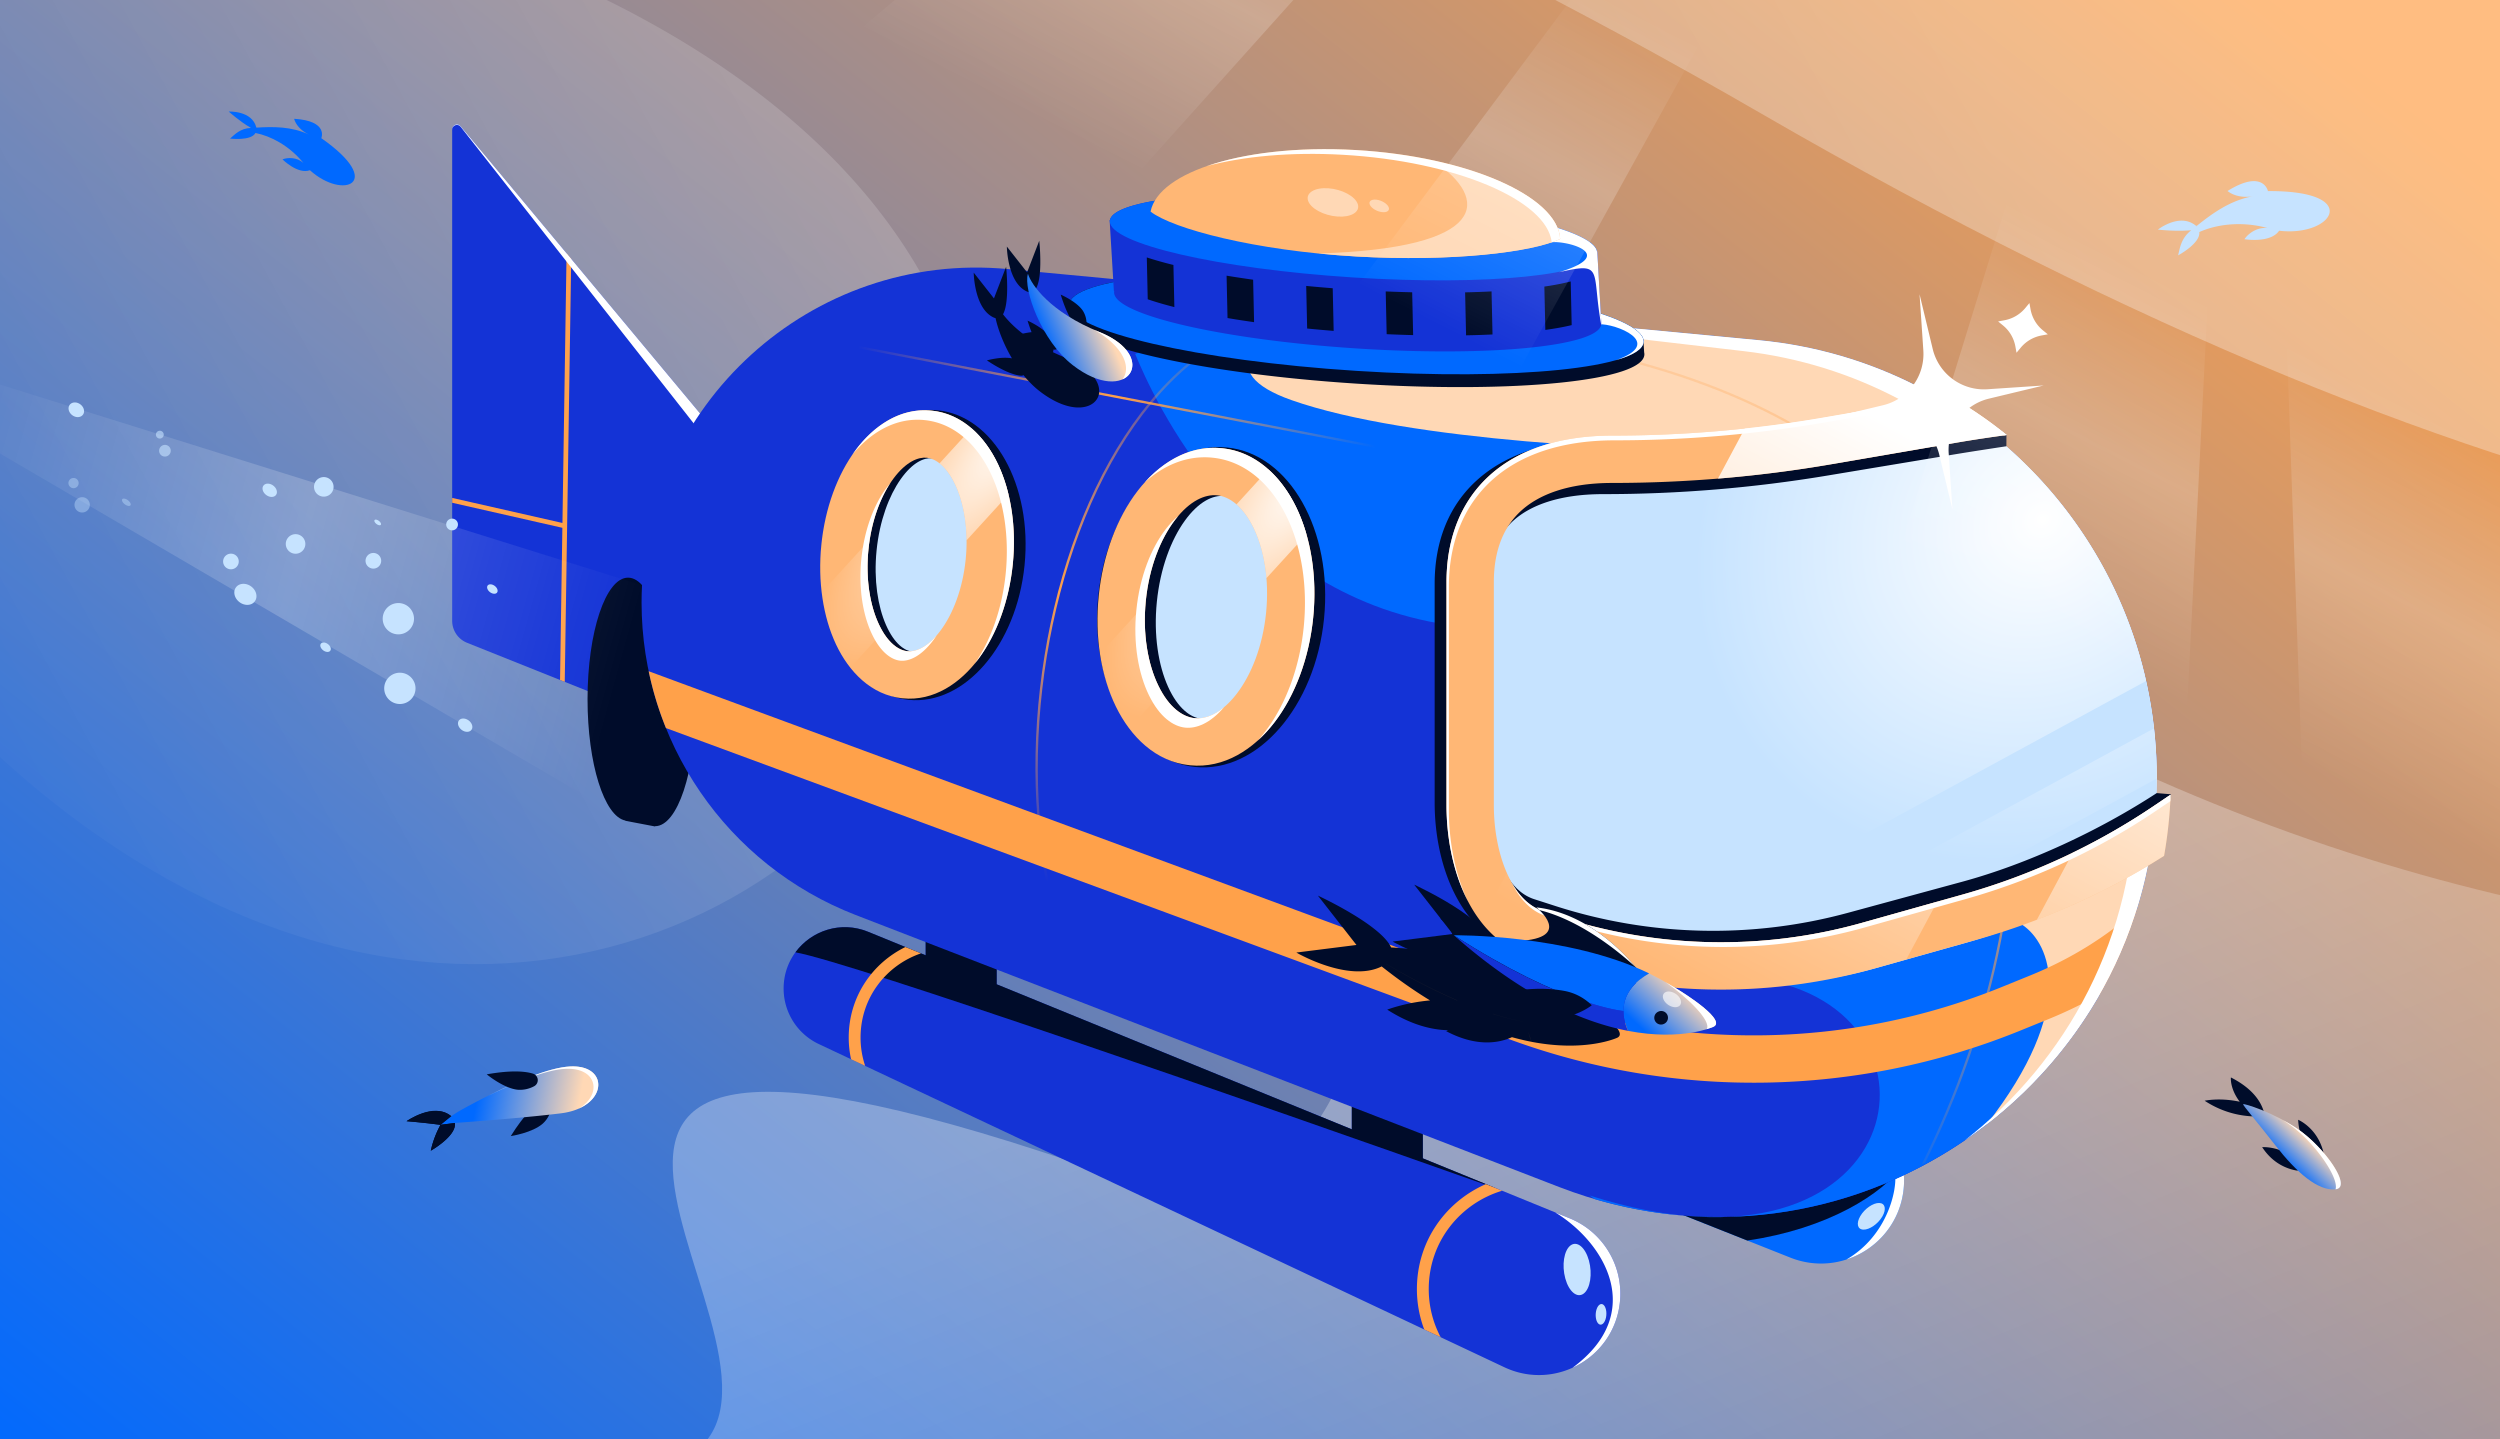
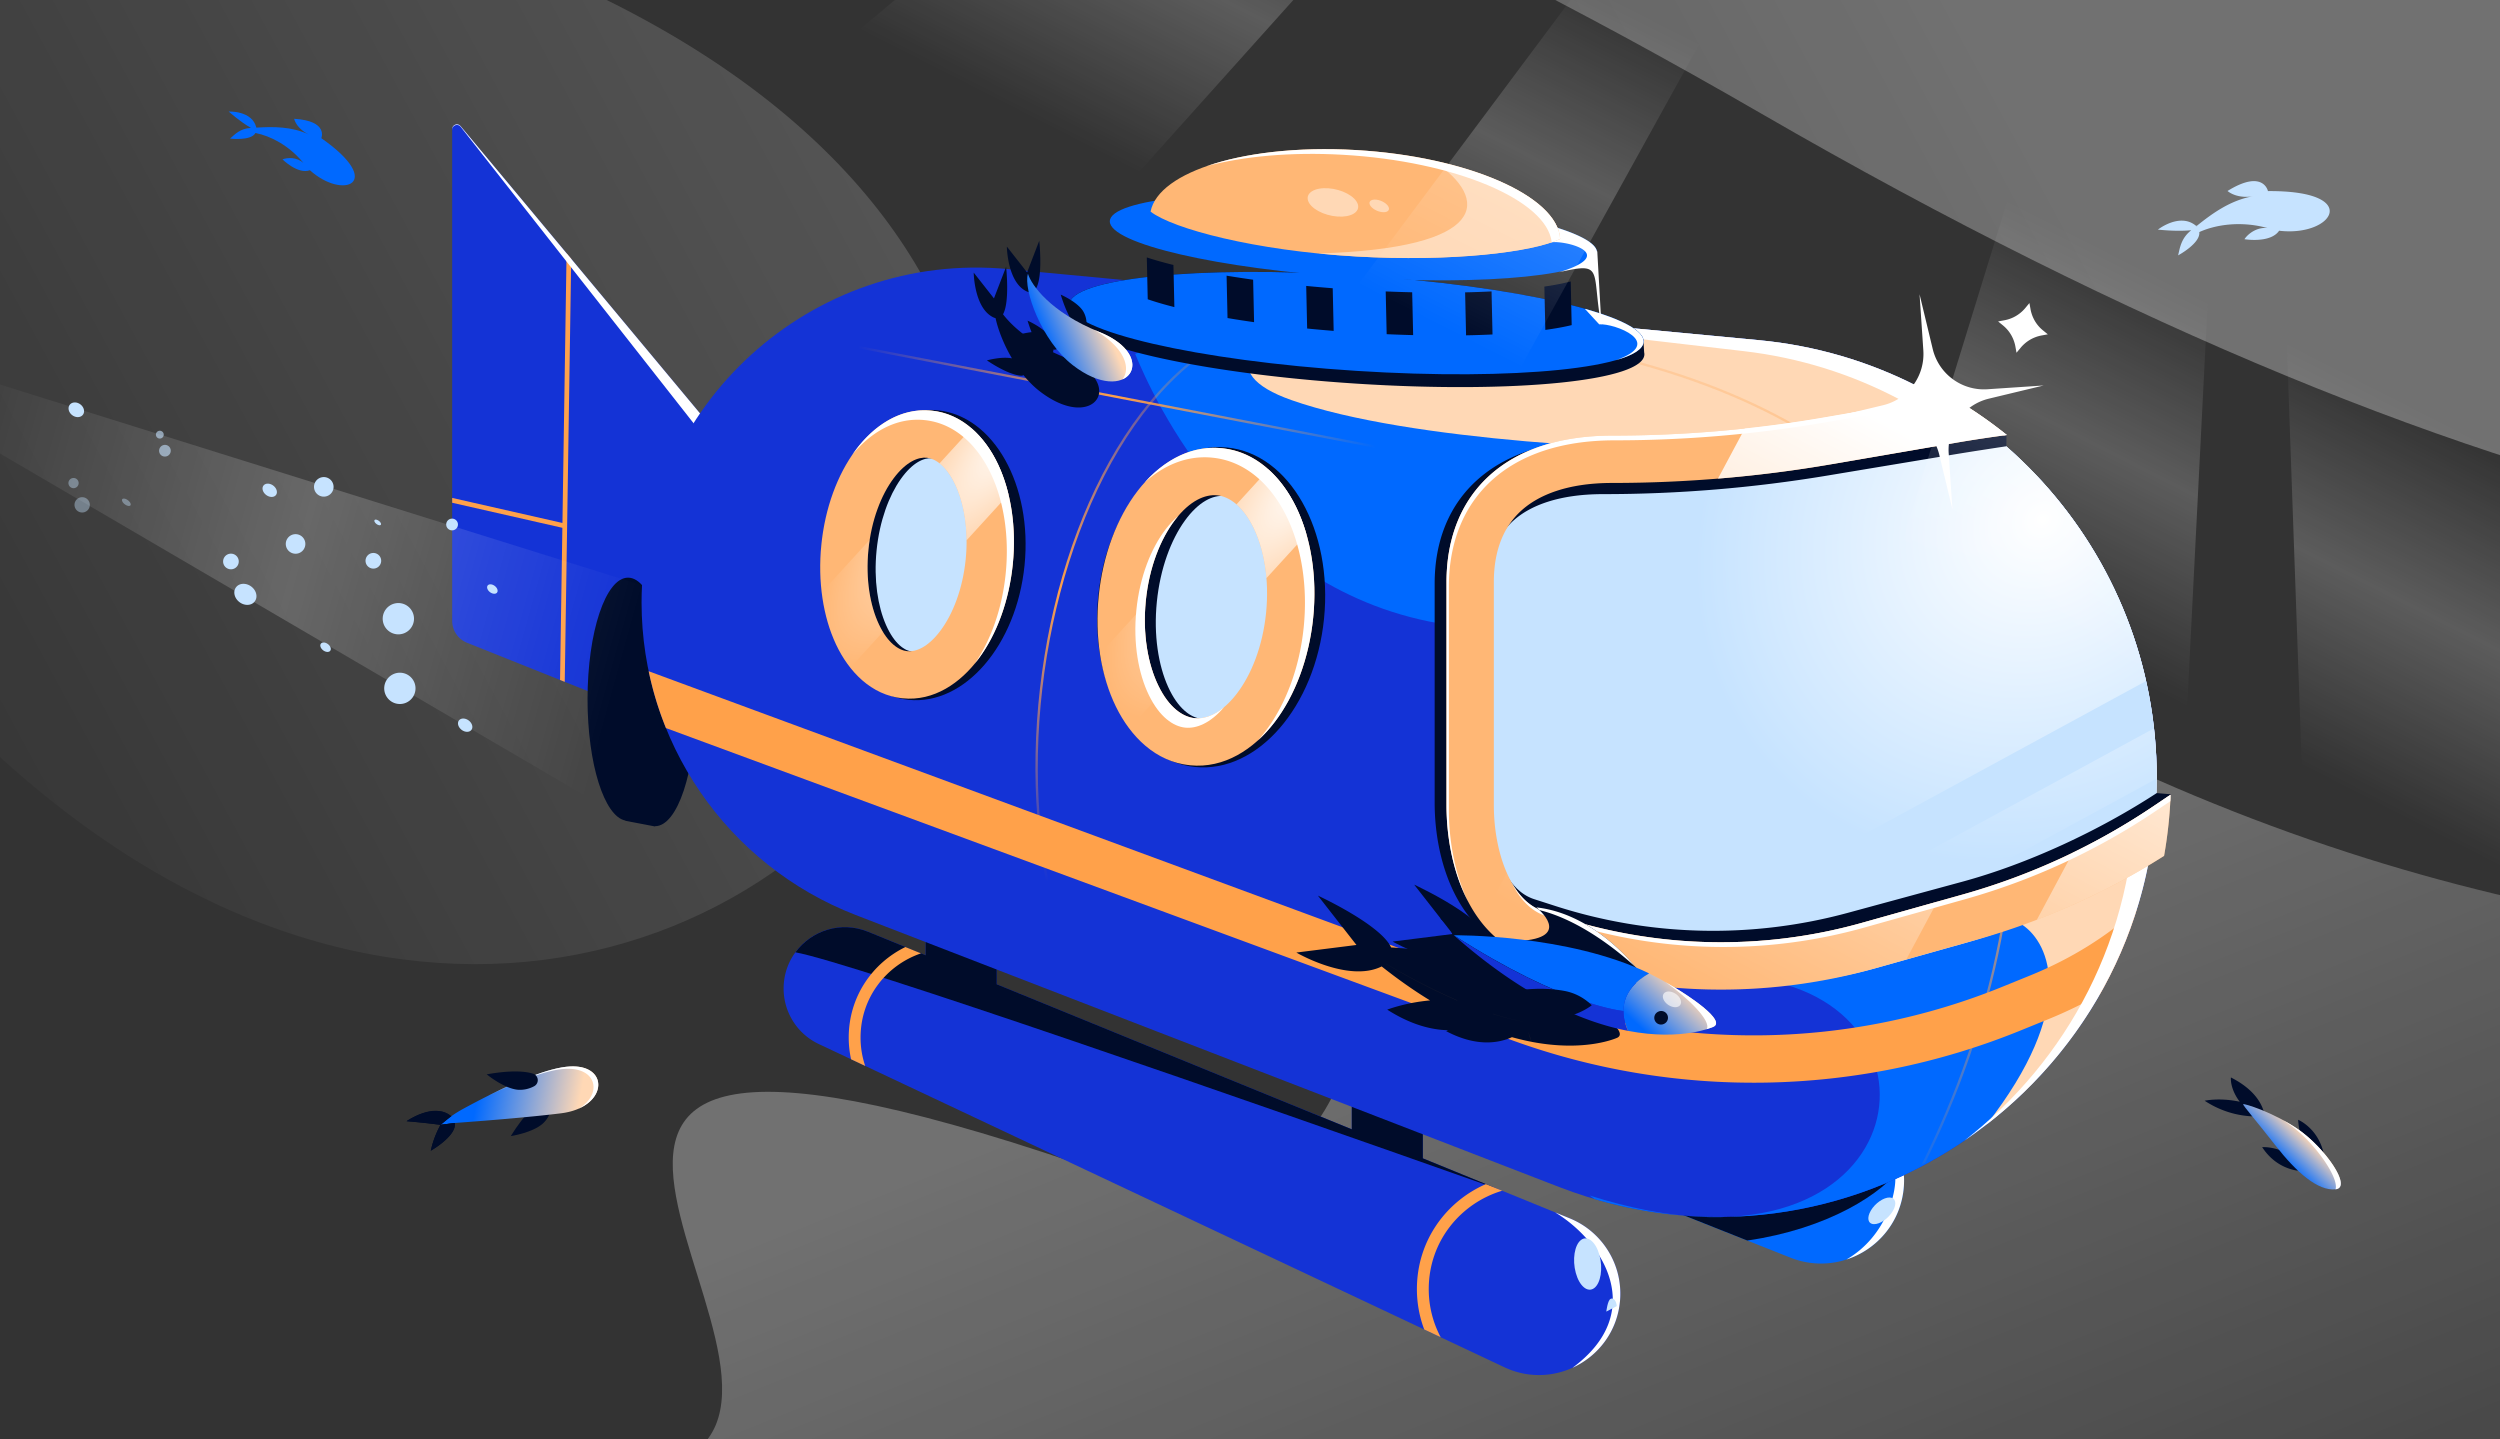
<svg xmlns="http://www.w3.org/2000/svg" fill="none" height="608" width="1056">
  <rect width="100%" height="100%" fill="#333333" stroke="none" />
  <g clip-path="url(#a)">
-     <path d="M0 0h1056v608H0z" fill="url(#b)" />
    <path d="M93-53c-235.678-47.098 21-263.499 651 101s948 161 916-290.5H-292v811c27-320.999-45.5-678.599 226.5-320.999 340 447 799-172.5 158.5-300.5" fill="url(#c)" opacity=".3" />
    <path d="M455 491.5c-315-107-78.5 101.5-175 128h1256V333c-45 33-366.5 158.5-725-55.5s-112.477 296.72-356 214" fill="url(#d)" opacity=".3" />
    <path d="M191 54.524c0-1.87 2.339-2.717 3.536-1.28L466 379 197.286 271.514A10 10 0 0 1 191 262.23z" fill="#1433D6" />
    <path d="M191 212.37v-2.051l46.574 10.585 1.739-113.927 1.964 2.357-2.728 178.686-1.988-.795.982-64.277z" fill="#FFA14A" />
    <path clip-rule="evenodd" d="M264.159 346.601c-8.925-1.752-15.984-24.025-15.984-51.245 0-28.363 7.664-51.356 17.119-51.356 2.406 0 4.697 1.49 6.775 4.18 1.475-1.242 3.03-1.906 4.637-1.906 9.454 0 17.119 22.993 17.119 51.356s-7.665 51.356-17.119 51.356h-.001v.114l-12.554-2.397zm-2.703-11.636s.017-.02.052-.052q-.052.054-.052.052m19.035 2.221.053.052s-.018-.014-.053-.052m.053-79.165q0 .002-.053.052.053-.054.053-.052" fill="#000C2A" fill-rule="evenodd" />
    <path d="M194.536 53.244c-1.197-1.437-3.536-.59-3.536 1.28v.258c0-1.899 2.399-2.729 3.573-1.235l248.51 316.286L466 379z" fill="#fff" />
    <path d="M391 389h30v26.761l150 61.267V459h30v30.282l62.063 25.349a34.36 34.36 0 0 1 21.289 34.091c-1.611 24.156-27.032 39.115-48.931 28.791l-289.56-136.507A25.91 25.91 0 0 1 331 417.57c0-18.41 18.663-30.947 35.707-23.986L391 403.507z" fill="#1433D6" />
    <path d="M632.996 502.35c-108.46-38.419-273.082-95.722-297.006-100.097 6.692-9.087 19.081-13.421 30.716-8.669L391 403.507V389h30v26.761l150 61.267V459h30v30.282z" fill="#000C2A" />
    <path d="m656.88 512.106 6.182 2.525a34.36 34.36 0 0 1 21.29 34.091c-.897 13.451-9.177 24.051-20.121 29.021 31.354-23.092 13.653-52.878-7.351-65.637" fill="#fff" />
    <path d="M634.509 502.968c-17.396 5.222-31.009 21.211-31.009 41.58a43.3 43.3 0 0 0 5.044 20.294l-6.952-3.277a48.3 48.3 0 0 1-3.092-17.017c0-20.546 12.419-37.098 29.147-44.383zm-269.054-52.725a37.5 37.5 0 0 1-1.955-11.96c0-17.066 11.075-30.658 25.53-35.581l-6.577-2.686c-13.878 6.772-23.953 20.94-23.953 38.267 0 3.118.341 6.183.994 9.15z" fill="#FFA14A" />
    <path d="M756.235 531.217 452.743 410.651A26.54 26.54 0 0 1 436 385.984c0-18.162 17.831-30.96 35.038-25.147l309.384 104.522c15.079 5.094 24.841 19.699 23.782 35.579-1.583 23.75-25.849 39.066-47.969 30.279" fill="#0069FF" />
    <path d="M803.688 492.16c-8.078 11.937-31.607 26.907-65.621 31.839l-60.902-24.194L654 474.5l76.5-26 .231.071 49.691 16.788c12.24 4.135 20.977 14.537 23.266 26.801" fill="#000C2A" />
    <path d="M801.47 484.838a35 35 0 0 1 2.734 16.1c-1.01 15.149-11.249 26.867-24.272 31.086 17.265-10.036 21.412-29.269 20.568-36.024z" fill="#fff" />
    <path d="M271 254.531c0-83.417 71.793-148.732 154.838-140.868l317.144 30.032C838.233 152.715 911 232.698 911 328.376c0 130.327-130.855 220.025-252.411 173.022L361.466 386.507C306.945 365.425 271 312.986 271 254.531" fill="#1433D6" />
    <path d="M479.5 149.5c7 17 45.3 104.2 136.5 115L633 380l74 33.5h35.982C829 426 807 548 671.5 505q1.047.755 2.088 1.5C790.662 540.972 911 453.355 911 328.376c0-95.678-72.767-175.661-168.018-184.681l-206.667-19.57z" fill="#0069FF" />
    <path d="M566.946 127.025C526.488 140.316 512.485 157.379 545.5 169c50 17.6 149.833 21.666 193.5 21.5l75.5-8.5 82 172.5-42.5 36c12.248 8.02 23.502 35.226-14.857 84.499C882.232 441.659 911 389.483 911 328.376c0-95.678-72.767-175.661-168.018-184.681z" fill="#FFD8B5" />
    <path d="m341 142.98 254.5 48.999.189-.982-254.5-48.999z" fill="url(#e)" />
    <path d="m463.212 426.382-1.546-.598c-5.481-8.96-9.997-18.963-13.586-29.715-10.379-31.1-13.021-68.519-8.795-105.262 4.225-36.744 15.321-72.847 32.451-101.311 17.128-28.46 40.321-49.332 68.752-55.496l.212.977c-28.069 6.086-51.063 26.714-68.107 55.035-17.042 28.318-28.103 64.277-32.315 100.909s-1.573 73.9 8.751 104.831c3.72 11.147 8.436 21.464 14.183 30.63" fill="url(#f)" />
    <path d="M813.238 491.06q-.762.419-1.526.83c28.037-56.388 47.82-130.652 32.957-196.604-9.193-40.791-31.639-78.412-73.612-106.688-41.984-28.283-103.54-47.237-190.982-50.61l.039-.999c87.558 3.377 149.314 22.36 191.502 50.78 42.199 28.428 64.784 66.275 74.029 107.297 14.817 65.748-4.636 139.624-32.407 195.994" fill="url(#g)" />
    <path d="m273.994 283.519 370.097 136.56a279.16 279.16 0 0 0 201.828-3.315l11.657-4.742c17.483-7.112 32.465-16.604 44.986-27.812a182.4 182.4 0 0 1-15.529 35.705 184 184 0 0 1-21.921 10.633l-11.657 4.742a299.17 299.17 0 0 1-216.287 3.553L281.296 307.532a141 141 0 0 1-7.302-24.013" fill="#FFA14A" />
    <ellipse cx="389.961" cy="234.459" fill="#000C2A" rx="43.027" ry="61.462" transform="rotate(5.743 389.961 234.459)" />
    <path d="M417.857 237.273c-2.823 28.064-18.761 49.441-35.598 47.747-16.838-1.693-28.2-25.816-25.378-53.879s18.76-49.44 35.598-47.747c16.838 1.694 28.2 25.816 25.378 53.879" fill="#C6E3FF" />
    <path clip-rule="evenodd" d="M380.456 202.389c-4.936 6.982-8.926 17.56-10.187 30.098s.543 23.7 3.99 31.524c3.539 8.034 7.93 10.952 11.281 11.289 3.35.336 8.234-1.648 13.302-8.816 4.936-6.982 8.926-17.56 10.187-30.099 1.261-12.538-.542-23.699-3.989-31.524-3.539-8.034-7.93-10.951-11.281-11.288s-8.235 1.648-13.303 8.816m-15.072-11.858c7.194-10.175 17.838-18.118 30.376-16.858 12.538 1.261 21.387 11.166 26.411 22.569 5.116 11.614 7.197 26.507 5.636 42.032-1.562 15.525-6.567 29.705-13.893 40.067-7.194 10.175-17.838 18.119-30.376 16.858s-21.387-11.165-26.411-22.569c-5.115-11.613-7.197-26.506-5.635-42.031 1.561-15.525 6.566-29.706 13.892-40.068" fill="#000C2A" fill-rule="evenodd" />
    <path clip-rule="evenodd" d="M377.441 202.085c-5.186 6.957-9.349 17.518-10.61 30.056s.715 23.717 4.413 31.567c3.796 8.06 8.464 11.005 12.015 11.362s8.712-1.6 14.037-8.742c5.187-6.957 9.35-17.518 10.611-30.056s-.716-23.717-4.413-31.566c-3.797-8.06-8.465-11.006-12.016-11.363s-8.712 1.6-14.037 8.742m-16.034-11.954c7.559-10.138 18.786-18.024 32.073-16.687s22.718 11.299 28.107 22.739c5.488 11.651 7.781 26.566 6.219 42.09s-6.778 29.685-14.476 40.009c-7.558 10.139-18.785 18.024-32.072 16.687s-22.719-11.299-28.108-22.739c-5.487-11.651-7.78-26.565-6.219-42.09s6.778-29.684 14.476-40.009" fill="#FFB775" fill-rule="evenodd" />
-     <path d="M376.055 204.069c-4.533 6.907-8.078 16.672-9.224 28.072-1.261 12.538.715 23.717 4.413 31.567 3.796 8.059 8.464 11.005 12.015 11.362 3.191.321 7.681-1.227 12.423-6.726q-.68 1.036-1.386 1.984c-5.325 7.142-10.486 9.099-14.037 8.742s-8.219-3.303-12.016-11.362c-3.697-7.85-5.674-19.029-4.413-31.567s5.424-23.099 10.611-30.056a36 36 0 0 1 1.614-2.016" fill="#fff" />
    <path d="M393.48 173.444c-13.287-1.337-24.514 6.549-32.073 16.687q-.705.946-1.382 1.933c7.502-9.117 18.085-15.864 30.454-14.62 13.287 1.336 22.719 11.299 28.108 22.739 5.487 11.651 7.78 26.565 6.219 42.09-1.466 14.578-6.155 27.951-13.095 38.076a54 54 0 0 0 1.619-2.067c7.698-10.325 12.915-24.484 14.476-40.009s-.731-30.439-6.219-42.09c-5.389-11.44-14.82-21.403-28.107-22.739" fill="#fff" />
    <path d="M410.374 180.92c4.75 4.101 8.495 9.495 11.213 15.264 1.831 3.889 3.307 8.141 4.402 12.657l-17.704 19.387c-.069-9.243-1.906-17.396-4.791-23.522-2.058-4.367-4.371-7.233-6.624-8.999z" fill="url(#h)" />
    <path d="M347.074 250.236c.963 8.036 3.026 15.519 6.076 21.995 1.633 3.467 3.637 6.798 6.008 9.794l13.797-15.108a35 35 0 0 1-1.711-3.209c-3.698-7.849-5.674-19.028-4.413-31.566q.211-2.097.527-4.118z" fill="url(#i)" />
    <ellipse cx="511.584" cy="256.503" fill="#000C2A" rx="47.933" ry="67.812" transform="rotate(5.743 511.584 256.503)" />
    <path d="M544.745 259.846c-3.167 31.49-21.561 55.426-41.084 53.462s-32.783-29.082-29.616-60.572 21.561-55.426 41.084-53.462 32.783 29.082 29.616 60.572" fill="#C6E3FF" />
    <path clip-rule="evenodd" d="M500.457 219.962c-5.782 8.01-10.377 20.048-11.804 34.242-1.428 14.193.678 26.905 4.749 35.906 4.143 9.161 9.523 13.072 14.244 13.547s10.772-2.286 16.656-10.439c5.781-8.011 10.376-20.049 11.804-34.242 1.427-14.193-.679-26.905-4.749-35.907-4.143-9.161-9.523-13.072-14.244-13.547-4.721-.474-10.772 2.287-16.656 10.44m-14.744-12.075c8.142-11.282 19.885-19.623 33.401-18.264s23.363 11.872 29.096 24.549c5.805 12.837 8.224 29.377 6.484 46.673-1.739 17.297-7.403 33.024-15.648 44.448-8.143 11.281-19.886 19.623-33.402 18.264s-23.362-11.873-29.095-24.55c-5.805-12.836-8.225-29.376-6.485-46.673 1.739-17.296 7.404-33.023 15.649-44.447" fill="#000C2A" fill-rule="evenodd" />
    <path clip-rule="evenodd" d="M496.383 219.553c-6.129 7.975-10.961 19.99-12.388 34.183-1.428 14.193.915 26.929 5.333 35.965 4.496 9.197 10.279 13.148 15.333 13.657 5.054.508 11.509-2.213 17.746-10.33 6.129-7.976 10.961-19.99 12.388-34.183s-.915-26.929-5.333-35.966c-4.496-9.196-10.279-13.148-15.333-13.656s-11.509 2.212-17.746 10.33m-15.859-12.187c8.632-11.232 21.137-19.498 35.606-18.043s25.077 12.045 31.3 24.772c6.3 12.886 9.004 29.455 7.265 46.751-1.74 17.297-7.689 32.995-16.429 44.369-8.632 11.232-21.137 19.497-35.606 18.042s-25.077-12.045-31.3-24.771c-6.3-12.886-9.004-29.455-7.265-46.751 1.74-17.297 7.689-32.995 16.429-44.369" fill="#FFB775" fill-rule="evenodd" />
    <path d="M483.995 253.736c1.427-14.193 6.258-26.208 12.388-34.183q.681-.888 1.366-1.69c-1.781 1.489-3.583 3.369-5.366 5.69-6.13 7.976-10.961 19.99-12.388 34.184-1.428 14.193.915 26.929 5.333 35.965 4.496 9.197 10.279 13.148 15.333 13.656 4.686.472 10.575-1.833 16.379-8.639-4.447 3.718-8.77 5.002-12.379 4.639-5.054-.509-10.837-4.46-15.333-13.657-4.418-9.036-6.761-21.772-5.333-35.965" fill="#fff" />
    <path d="M483.544 203.739c7.862-7.074 17.664-11.513 28.586-10.415 14.469 1.455 25.077 12.045 31.3 24.771 6.3 12.887 9.004 29.455 7.265 46.752-1.74 17.296-7.689 32.995-16.429 44.368a60 60 0 0 1-3.02 3.627c2.554-2.297 4.903-4.873 7.02-7.627 8.74-11.374 14.689-27.072 16.429-44.369 1.739-17.296-.965-33.865-7.266-46.751-6.222-12.727-16.83-23.317-31.299-24.772-12.861-1.293-24.169 5.093-32.586 14.416" fill="#fff" />
    <path d="M535.786 198.277c4.816 4.314 8.715 9.829 11.643 15.818 1.762 3.603 3.243 7.495 4.424 11.61l-16.901 18.507c-.681-8.236-2.659-15.543-5.49-21.332-2.164-4.427-4.626-7.638-7.161-9.835z" fill="url(#j)" />
    <path d="M464.626 276.201c1.227 8.129 3.51 15.69 6.734 22.285 1.589 3.25 3.464 6.36 5.615 9.214l13.863-15.181a41 41 0 0 1-1.51-2.818c-4.273-8.739-6.604-20.937-5.462-34.568z" fill="url(#k)" />
    <path d="M829.662 481.874C877.96 449.093 911 393.863 911 328.376c0-95.678-72.767-175.661-168.018-184.681l-245.657-23.263 239.28 27.894C830.895 159.317 902 239.193 902 334.12c0 61.562-28.956 114.132-72.338 147.754" fill="#fff" />
    <path clip-rule="evenodd" d="M826.206 172.562C877.5 205.765 911 263.458 911 328.376c0 10.56-.859 20.853-2.503 30.828a235.1 235.1 0 0 1-78.663 39.186l-36.443 10.25a203.07 203.07 0 0 1-140.583-11.338C627.909 389.38 611 366.256 611 340.127v-94.234c0-37.434 33.903-65.729 70.733-59.032a374.2 374.2 0 0 0 78.121-3.932z" fill="#C6E3FF" fill-rule="evenodd" />
    <path clip-rule="evenodd" d="M906.507 287.66c-10.741-47.889-40.04-89.038-80.301-115.099l-66.352 10.368a374.3 374.3 0 0 1-62.383 4.457l-65.12 12.612C619.388 210.914 611 227.273 611 245.892v94.234c0 26.129 16.909 49.254 41.808 57.176a203 203 0 0 0 31.01 11.448zm3.346 20.007L713.12 414.644a203 203 0 0 0 37.995 1.183l159.884-86.94.001-.512c0-6.993-.389-13.903-1.147-20.708" fill="url(#l)" fill-rule="evenodd" />
    <path d="M825.056 168.714a567 567 0 0 0-3.69.603l-53.319 8.884a553 553 0 0 1-90.879 7.52c-45.751 0-71.168 24.033-71.168 60.816v92.594c0 25.674 10.27 54.977 35.584 62.762l8.447 2.721a240 240 0 0 0 136.546 3.158l48.306-13.13a300 300 0 0 0 78.071-33.711c1.741-9.476 2.546-17.93 4.046-25.43l-6-.5c-24.225 15.802-54.239 29.859-82.15 37.446l-48.306 13.131a217 217 0 0 1-123.46-2.856l-8.593-2.768-.147-.045c-5.135-1.579-9.747-5.493-13.457-12.942-3.82-7.671-5.887-17.749-5.887-27.836v-92.594c0-12.81 4.233-21.323 10.607-26.922 6.727-5.909 18.525-10.894 37.561-10.894 31.715 0 63.376-2.62 94.66-7.833l53.318-8.884c9.01-1.501 22.354-3.503 22.354-3.503l.02-4.9c-6.916-5.527-14.768-10.39-22.464-14.887" fill="#000C2A" />
    <path d="m823.405 167.206-.738.127-52.321 9.021A526 526 0 0 1 681 184c-45 0-70 24.458-70 61.892v94.234c0 26.129 10.101 55.951 35 63.874l5.078 1.692a240 240 0 0 0 140.874 3.352l42.507-11.955a300 300 0 0 0 79.642-35.571 188 188 0 0 0 2.762-25.854l-6.98 4.711a280 280 0 0 1-80.839 37.461l-42.507 11.955a220 220 0 0 1-129.135-3.072l-5.207-1.736-.131-.042c-5.77-1.836-10.887-6.429-14.88-14.725-4.061-8.437-6.184-19.326-6.184-30.09v-94.234c0-14.088 4.564-23.809 11.577-30.184C649.811 209.133 662.004 204 681 204c31.084 0 62.112-2.656 92.744-7.937l52.321-9.021a554 554 0 0 1 21.621-3.289 185.4 185.4 0 0 0-24.281-16.547" fill="#FFB775" />
    <path d="m818.289 380.861-31.752 8.93a220 220 0 0 1-129.134-3.072l-5.208-1.736-.131-.042c-5.77-1.836-10.887-6.429-14.88-14.725a49 49 0 0 1-.688-1.496l-10.998 20.542c5.236 6.784 12.008 12.035 20.502 14.738l5.078 1.692a240 240 0 0 0 140.874 3.352l13.242-3.724z" fill="url(#m)" />
    <path d="M875.54 360.17a280 280 0 0 0 34.344-19.795l6.979-4.711a188 188 0 0 1-2.762 25.854 300 300 0 0 1-53.735 26.996z" fill="url(#n)" />
    <path d="m736.992 181.01-11.328 21.159a546 546 0 0 0 48.08-6.106l52.321-9.021a554 554 0 0 1 21.621-3.289 185.4 185.4 0 0 0-24.281-16.547l-.738.127-52.321 9.021a526 526 0 0 1-33.354 4.656" fill="url(#o)" />
    <path d="m822.667 167.333.738-.127a185.4 185.4 0 0 1 24.281 16.547l-1.308.174a185 185 0 0 0-21.973-14.721l-.738.127-52.321 9.021A526 526 0 0 1 682 186c-45 0-70 24.458-70 61.892v94.234c0 13.022 2.509 26.96 8.107 38.648-6.301-12.077-9.107-26.875-9.107-40.648v-94.234C611 208.458 636 184 681 184c29.945 0 59.836-2.558 89.346-7.646zm94.072 171.089q.072-1.376.124-2.758l-6.98 4.711a280 280 0 0 1-80.839 37.461l-42.507 11.955a220 220 0 0 1-129.135-3.072l-5.207-1.736-.131-.042c-5.381-1.712-10.194-5.823-14.058-13.098l.178.373c3.993 8.296 9.11 12.889 14.88 14.725l.131.042 5.207 1.736a220 220 0 0 0 129.135 3.072l42.507-11.955a280 280 0 0 0 80.839-37.461z" fill="#fff" />
    <path d="M452.05 134.123c-.028 11.134 54.159 23.637 121.09 27.934 66.973 4.3 121.345-1.245 121.443-12.385a3.6 3.6 0 0 0-.093-.836l-.254-4.218q.02-.174.021-.35c.098-11.14-54.115-23.656-121.089-27.955-66.974-4.3-121.346 1.245-121.444 12.385l.003.172-.011-.001.316 5.253z" fill="#000C2A" />
    <ellipse cx="121.516" cy="20.171" fill="#0069FF" rx="121.516" ry="20.171" transform="matrix(.998 .064 -.009 1 451.901 108.528)" />
    <path d="M682.44 152.185c7.551-2.144 11.791-4.813 11.818-7.916.04-4.588-9.132-9.409-24.615-13.794l-.143.025 6 6.5c6.409-.493 28.373 7.764 6.94 15.185" fill="#fff" />
-     <path d="M470.647 122.962a3 3 0 0 0-.053.522c-.083 9.452 45.92 20.072 102.749 23.721 56.83 3.648 102.966-1.057 103.049-10.509a3 3 0 0 0-.039-.509l.028.001-1.692-30.024-.144-.01c-1.609-9.314-46.945-19.606-102.704-23.185-55.75-3.58-101.209.88-102.995 9.975l-.145-.01 1.804 30.019z" fill="#1433D6" />
    <ellipse cx="103.111" cy="17.116" fill="#0069FF" rx="103.111" ry="17.116" transform="matrix(.998 .064 -.009 1 468.942 76.365)" />
    <path clip-rule="evenodd" d="M655.622 95.542c11.396 3.398 18.312 7.075 18.923 10.612l.144.009 1.692 30.025-.028-.002a2.9 2.9 0 0 1-.005.991c-.981-5.413-1.428-9.749-1.779-13.16-1.159-11.241-1.281-12.43-16.07-9.017 26.5-8 1-14-4-12.5z" fill="#fff" fill-rule="evenodd" />
    <path d="m484.409 108.736.395 17.677c3.269 1.128 7.04 2.234 11.25 3.302l-.397-17.793c-4.177-1.029-7.945-2.096-11.248-3.186m33.701 7.708.4 17.902c3.594.608 7.339 1.19 11.216 1.741l-.401-17.937a436 436 0 0 1-11.215-1.706m33.631 4.333.401 17.993c3.665.363 7.402.698 11.2 1.002l-.403-18.018a602 602 0 0 1-11.198-.977m33.58 2.322.404 18.065c3.795.167 7.528.296 11.185.388l-.404-18.09a585 585 0 0 1-11.185-.363m33.543.394.405 18.148c3.868-.073 7.597-.195 11.169-.363l-.406-18.185c-3.567.181-7.296.315-11.168.4m33.474-2.442.409 18.305c4.215-.578 7.949-1.256 11.132-2.026l-.412-18.449c-3.135.824-6.87 1.55-11.129 2.17" fill="#000C2A" />
    <path d="M659 100.899c-11.656 5.63-45.974 9.772-86.341 7.435-42.445-2.456-77.272-11.657-86.659-18.954 3.361-17.143 40.962-28.65 86.714-26.002C619.782 66.103 657.943 82.793 659 100.9" fill="#FFB775" />
    <path d="M605.542 68c24.026 16.105 23.476 36.899-48.542 39.062 5.211.527 10.59.959 16.098 1.277 40.161 2.32 74.305-1.793 85.902-7.383-.794-13.576-22.641-26.35-53.458-32.957" fill="#FFD8B5" />
    <path d="M582.231 84.494c2.271.546 4.271 2.098 4.465 3.467.195 1.368-1.484 2.04-3.756 1.493-2.271-.545-4.271-2.097-4.465-3.466-.195-1.368 1.484-2.04 3.756-1.494m-21.104-4.961c5.808.413 11.365 3.418 12.411 6.71 1.045 3.293-2.802 5.634-8.61 5.22s-11.365-3.419-12.411-6.711 2.802-5.634 8.61-5.22" fill="#FFD8B5" />
    <path d="M655.443 102.336c1.351-.466 2.54-.945 3.556-1.436-1.057-18.106-39.217-34.797-86.285-37.521-24.787-1.435-47.181 1.285-63.034 6.805 15.478-4.155 35.586-6.054 57.538-4.805 47.298 2.69 86.242 19.106 88.225 36.957" fill="#fff" />
-     <path d="M678.5 554.021c.24 2.324-.559 4.725-1.785 5.364-1.226.638-2.417-.722-2.657-3.046s.559-4.725 1.785-5.364c1.226-.638 2.417.722 2.657 3.046m116.574-40.136c-1.835 3.11-5.396 5.579-7.953 5.513s-3.152-2.636-1.317-5.746 5.396-5.579 7.953-5.513 3.151 2.635 1.317 5.746m-123.907 18.583c1.539 5.616.552 11.855-2.206 13.935s-6.244-.77-7.783-6.385-.553-11.855 2.205-13.936 6.244.77 7.784 6.386" fill="#C6E3FF" />
+     <path d="M678.5 554.021s.559-4.725 1.785-5.364c1.226-.638 2.417.722 2.657 3.046m116.574-40.136c-1.835 3.11-5.396 5.579-7.953 5.513s-3.152-2.636-1.317-5.746 5.396-5.579 7.953-5.513 3.151 2.635 1.317 5.746m-123.907 18.583c1.539 5.616.552 11.855-2.206 13.935s-6.244-.77-7.783-6.385-.553-11.855 2.205-13.936 6.244.77 7.784 6.386" fill="#C6E3FF" />
    <path d="m732.29 619.866-839.345-490.908 952.351 297.798z" fill="url(#p)" />
    <path d="M95.564 239.811a3.305 3.305 0 1 0 3.97-5.285 3.305 3.305 0 0 0-3.97 5.285m5.609 14.546c2.189 1.644 5.075 1.498 6.445-.326s.706-4.637-1.483-6.281-5.075-1.499-6.445.326c-1.37 1.824-.707 4.636 1.483 6.281" fill="#C6E3FF" />
    <path d="M66.518 184.92a1.652 1.652 0 1 0 1.985-2.642 1.652 1.652 0 0 0-1.985 2.642m1.646 7.439a2.478 2.478 0 1 0 2.977-3.964 2.479 2.479 0 0 0-2.977 3.964" fill="#C6E3FF" opacity=".6" />
    <path d="M122.342 233.051a4.133 4.133 0 1 0 4.963-6.61 4.133 4.133 0 0 0-4.963 6.61m72.659 75.247c1.46 1.096 3.31 1.097 4.132.002s.305-2.87-1.154-3.967c-1.46-1.096-3.31-1.097-4.132-.003s-.305 2.871 1.154 3.968m-30.068-12.25a6.61 6.61 0 1 0 7.94-10.57 6.61 6.61 0 0 0-7.94 10.57m-52.491-86.967c1.459 1.097 3.309 1.098 4.131.003.822-1.094.306-2.87-1.154-3.967s-3.309-1.097-4.131-.003-.306 2.871 1.154 3.967m-81.919-33.702c1.542 1.154 3.559 1.065 4.504-.199.945-1.263.462-3.223-1.08-4.377s-3.559-1.064-4.504.2c-.946 1.263-.462 3.223 1.08 4.376m107.988 96.686c1.095.822 1.538 2.08.99 2.81-.549.73-1.88.655-2.975-.168-1.095-.822-1.538-2.08-.99-2.81.549-.729 1.88-.654 2.975.168m25.784-5.438a6.61 6.61 0 1 0 7.939-10.571 6.61 6.61 0 0 0-7.939 10.571m-8.573-27.109a3.304 3.304 0 1 0 3.97-5.285 3.305 3.305 0 1 0-3.97 5.285m-21.464-30.587a4.132 4.132 0 1 0 4.962-6.608 4.132 4.132 0 0 0-4.962 6.608" fill="#C6E3FF" />
    <path d="M32.728 215.81a3.236 3.236 0 1 0 3.887-5.174 3.236 3.236 0 0 0-3.887 5.174m-3.002-10.064a2.158 2.158 0 1 0 2.591-3.45 2.158 2.158 0 0 0-2.591 3.45m22.999 7.275c.953.715 2.015.909 2.373.433s-.124-1.443-1.077-2.158c-.953-.716-2.015-.91-2.373-.433-.358.476.124 1.442 1.077 2.158" fill="#C6E3FF" opacity=".4" />
    <path d="M189.443 223.511a2.48 2.48 0 1 0 2.978-3.966 2.48 2.48 0 0 0-2.978 3.966m17.539 26.621c1.094.822 2.426.897 2.974.167s.105-1.988-.989-2.81-2.427-.897-2.975-.168c-.548.73-.105 1.988.99 2.811m-47.943-28.792c.73.548 1.543.697 1.818.332.274-.365-.096-1.105-.826-1.653-.729-.549-1.543-.697-1.817-.332s.095 1.105.825 1.653M927.772 95.529c.956.327-.76-.666 0 0 6.687-5.393 14.323-10.924 23.929-12.649-4.557.818-8.593-.361-10.794-2.207 15.123-9.39 17.081.05 17.081.05 40.218-.284 27.516 19.484 4.719 16.735-3.703 5.431-14.648 3.583-14.648 3.583 1.514-2.337 5.36-5.228 9.774-4.697-11.011-3.056-21.7-1.557-28.849 1.686.564 4.746-8.949 9.84-8.949 9.84.797-3.264 1.25-7.222 5.558-10.622-6.491.633-14.087-.26-14.087-.26s9.431-7.442 16.266-1.46" fill="#C6E3FF" />
    <path d="M108.285 53.91c.488.677-.195-.811 0 0 7.083-.44 14.872-.52 22.17 2.907-3.462-1.626-5.618-4.349-6.22-6.644 14.678.896 11.488 8.194 11.488 8.194 27.243 19.022 9.237 26.277-4.814 13.533-5.091 1.892-11.585-4.582-11.585-4.582 2.137-.852 6.111-.964 8.832 1.503-5.961-7.32-13.882-11.417-20.249-12.646-1.887 3.468-10.733 2.357-10.733 2.357 2.096-1.82 4.293-4.27 8.82-4.504-4.677-2.674-9.37-6.905-9.37-6.905s9.912-.51 11.661 6.787" fill="#0069FF" />
    <path d="M969.8 494.385c-4.073-.768-9.877-3.096-14.265-9.826 0 0 8.692-.693 16.184 6.717.299.277.488.643.538 1.04a1.77 1.77 0 0 1-.258 1.156 2.02 2.02 0 0 1-.949.799 2.1 2.1 0 0 1-1.25.114m-27.473-39.274c9.485 4.817 12.761 10.528 13.893 14.411.112.393.046.793-.187 1.141s-.622.625-1.109.791a3.46 3.46 0 0 1-1.579.134c-5.475.026-13.706-1.112-22.103-6.636 0 0 6.187-1.424 14.827.42-4.269-5.632-3.742-10.261-3.742-10.261m35.743 33.047c-3.109-2.495-6.952-7.171-7.327-15.167 0 0 7.848 3.242 10.554 13.232.113.381.089.791-.069 1.168s-.441.7-.807.919a2.1 2.1 0 0 1-1.218.296 1.95 1.95 0 0 1-1.133-.448" fill="#000C2A" />
    <path d="M986.488 502.367c7.321-.737-4.53-17.654-15.898-25.437-10.449-7.154-22.684-10.877-23.071-10.541s6.191 7.836 13.393 17.136c9.216 11.9 18.255 19.58 25.576 18.842" fill="url(#q)" />
    <path d="M986.529 502.363c1.513-4.778-8.281-18.935-18.041-26.327a74 74 0 0 0-4.142-2.911 72 72 0 0 1 6.244 3.805c11.347 7.768 23.175 24.637 15.939 25.433" fill="#fff" />
    <path d="M233.532 463.858s-6.329-2.291-17.783 16.023c0 0 9.173-1.351 13.58-5.325 4.408-3.973 4.203-10.698 4.203-10.698" fill="#000C2A" />
    <path d="M240.879 450.477c-11.564.483-32.294 10.841-45.247 17.903a50 50 0 0 0-9.546 6.73l6.055-.767c11.042-.806 31.191-2.374 44.844-4.085 19.71-2.438 20.758-20.567 3.894-19.781" fill="url(#r)" />
    <path d="M205.477 463.205c12.062-6.087 26.468-12.355 35.403-12.728 14.446-.674 15.747 12.535 3.432 17.868 10.121-5.814 8.178-17.503-5.432-16.868-8.446.353-21.78 5.972-33.403 11.728" fill="#fff" />
    <path d="M171.726 473.596s6.594.526 14.374 1.535l4.206-3.765c-7.132-5.973-18.58 2.23-18.58 2.23" fill="#000C2A" />
    <path d="M181.958 486.058s10.959-6.184 10.172-11.705l-6.046.761a41.1 41.1 0 0 0-4.126 10.944" fill="#000C2A" />
    <path clip-rule="evenodd" d="M192.129 474.354c.788 5.52-10.171 11.705-10.171 11.705a41 41 0 0 1 4.119-10.933 327 327 0 0 0-14.351-1.533s11.808-8.075 18.948-2.108l-4.551 3.624z" fill="#000C2A" fill-rule="evenodd" />
    <path d="M225.118 453.498c-3.354-1.022-9.26-1.518-19.528.306 0 0 7.142 5.896 13.048 6.502a12.66 12.66 0 0 0 6.911-1.446 2.9 2.9 0 0 0 .971-4.406 2.9 2.9 0 0 0-1.402-.956m194.486-319.439c-8.139-3.873-8.308-18.906-8.308-18.906l8.55 10.887 5.134-13.354s1.634 14.928-1.312 20.065c2.793 3.632 7.338 8.023 14.201 12.242-1.233-2.284-2.541-5.373-3.834-9.548 0 0 6.815 2.92 9.416 6.892a10.1 10.1 0 0 1 1.501 5.438c.007.337-.06.67-.194.977a92 92 0 0 0 5.625 2.488c25.889 10.447 11.898 31.9-11.242 14.003-2.463-1.904-4.738-4.217-6.797-6.762a2.3 2.3 0 0 1-1.256.209c-2.782-.324-7.277-1.84-14.224-6.457 0 0 6.082-1.743 10.578-.872-3.444-5.858-5.839-12.047-6.92-16.975a4.5 4.5 0 0 1-.918-.327" fill="#000C2A" />
    <path d="M445.087 147.69c-2.781-.324-7.276-1.84-14.224-6.457 0 0 7.124-2.041 11.651-.601a10.1 10.1 0 0 1 4.603 3.263 2.314 2.314 0 0 1-2.03 3.795m9.89-9.253c-1.952-2.014-4.474-6.024-6.942-13.992 0 0 6.815 2.92 9.416 6.892a10.1 10.1 0 0 1 1.501 5.438 2.313 2.313 0 0 1-2.778 2.316 2.3 2.3 0 0 1-1.197-.654m-21.373-15.378c-8.139-3.873-8.308-18.906-8.308-18.906l8.55 10.887 5.134-13.354s2.763 25.246-5.376 21.373" fill="#000C2A" />
    <path d="M464.382 140.24c-20.711-8.358-28.749-19.887-30.178-24.607-2.075 6.466 5.736 28.401 18.936 38.61 23.14 17.897 37.131-3.556 11.242-14.003" fill="url(#s)" />
    <path d="m462.259 139.353.435.256c12.711 7.446 14.976 16.182 11.426 20.648 7.017-3.079 6.129-13.615-9.737-20.018a90 90 0 0 1-2.124-.886" fill="#fff" />
    <path clip-rule="evenodd" d="M547.575 402.358s21.988 12.857 36.044 5.869c7.125 5.649 13.946 10.388 20.436 14.352-10.408.912-18.091 3.892-18.091 3.892 9.978 6.384 18.681 8.548 25.74 8.699-.554.238-.853.383-.853.383 12.94 6.865 22.438 4.985 27.803 2.551 2.927.819 5.726 1.47 8.392 1.98l.003.006c22.97 4.39 36.089-1.752 36.089-1.752 6.196-3.029-15.952-17.059-27.202-22.521a29 29 0 0 0-4.12 2.807 29 29 0 0 1 4.122-2.811 110 110 0 0 0-5.61-2.526c-3.906-4.795-19.992-22.904-42.018-25.358 0 0 14.49 11.512-3.999 13.879a267 267 0 0 0-16.704-1.613c-4.427-9.681-30.926-21.88-30.926-21.88l16.288 20.843zm83.035 25.907c6.569 2.096 10.949 2.931 13.044 3.247-2.097-.319-6.481-1.157-13.06-3.261zm-15.05-5.688c-8.333-3.577-18.377-8.544-30.065-15.437l-.006.004c11.67 6.889 21.703 11.853 30.03 15.429zm31.425 17.368a24 24 0 0 1-1.377-4.012 20.4 20.4 0 0 0 1.377 4.012" fill="#000C2A" fill-rule="evenodd" />
    <path d="M691.903 409.803s-17.51-23.688-42.932-26.521c0 0 16.259 12.919-7.647 14.2 0 0 46.94 14.725 50.579 12.321" fill="#000C2A" />
    <path d="M650.25 384.421a20 20 0 0 0-1.279-1.139c21.824 2.432 37.816 20.232 41.907 25.223-6.624-6.086-22.936-19.693-40.628-24.084" fill="#fff" />
    <path d="M626.113 402.522c-13.882 9.219-37.877-4.811-37.877-4.811l25.394-3.2-16.288-20.843s42.653 19.634 28.771 28.854m58.248 27.721s-11.926 11.764-32.849.664c0 0 11.606-5.626 24.339-4.314 3.137.344 6.1 1.615 8.51 3.65" fill="#000C2A" />
    <path d="M723.798 433.692c6.196-3.03-15.952-17.06-27.202-22.521-6.139 3.473-14.794 11.032-8.887 24.273 22.97 4.39 36.089-1.752 36.089-1.752" fill="url(#t)" />
    <path d="M720.894 434.737c2.159-3.415-7.832-13.214-17.343-19.871 11.39 6.489 25.321 16.345 20.247 18.826 0 0-.99.463-2.904 1.045" fill="#fff" />
    <path d="M685.747 427.048c-.022-8.166 6.151-13.218 10.851-15.882-34.415-16.7-82.496-16.11-82.496-16.11 46.674 30.046 71.645 31.992 71.645 31.992" fill="#0069FF" />
    <path d="M687.711 435.438a20.5 20.5 0 0 1-1.965-8.392s-24.997-1.923-71.645-31.992c29.864 26.344 54.976 36.825 73.61 40.384" fill="#1433D6" />
    <path d="M672.353 424.625s-17.907 14.997-45.728-2.8c0 0 16.768-6.504 34.315-3.238a22.13 22.13 0 0 1 11.413 6.038m30.514 7.864a2.847 2.847 0 1 1-2.414-5.156 2.847 2.847 0 1 1 2.414 5.156" fill="#000C2A" />
    <path d="M704.654 424.458c-1.937-1.306-2.801-3.409-1.931-4.698.871-1.288 3.147-1.274 5.084.032s2.801 3.41 1.93 4.699-3.147 1.274-5.083-.033" fill="#fff" opacity=".63" />
    <path d="m816.383 147.426-2.782-11.567-2.782-11.566.798 11.866.798 11.866a22.2 22.2 0 0 1-4.265 14.673 22.22 22.22 0 0 1-12.724 8.461l-11.566 2.781-11.565 2.781 11.865-.796 11.865-.797a22.22 22.22 0 0 1 14.673 4.267 22.23 22.23 0 0 1 8.462 12.726l2.783 11.567 2.782 11.566-.798-11.866-.798-11.866a22.2 22.2 0 0 1 4.265-14.673 22.22 22.22 0 0 1 12.724-8.461l11.566-2.781 11.565-2.781-11.865.796-11.865.797a22.2 22.2 0 0 1-14.673-4.267 22.24 22.24 0 0 1-8.463-12.726m39.142-17.359.85-1.034.851-1.033.242 1.352.243 1.353a15.2 15.2 0 0 0 1.807 4.847 14.6 14.6 0 0 0 3.356 3.936l1.063.866 1.063.866-1.321.243-1.321.243a15.1 15.1 0 0 0-4.844 1.793 15.1 15.1 0 0 0-3.948 3.343l-.896 1.079-.896 1.079-.242-1.352-.243-1.353a15.2 15.2 0 0 0-1.807-4.847 14.9 14.9 0 0 0-3.356-3.936l-1.063-.866-1.063-.866 1.367-.258 1.366-.259a14.8 14.8 0 0 0 4.844-1.823 15.1 15.1 0 0 0 3.933-3.358z" fill="#fff" />
    <path d="M1260.15 762.603 973.307-56.072l-14.712-6.41 25.002 705.736z" fill="url(#u)" />
    <path d="m908.22 606.841 34.177-673.53-42.116-18.35-187.385 607.931z" fill="url(#v)" />
    <path d="M702.46-174.085 255.019 324.712 81 249.973l543.913-457.848z" fill="url(#w)" />
    <path d="m492.163 426.713 308.532-557.996-29.674-12.929L381.295 378.02z" fill="url(#x)" />
  </g>
  <defs>
    <linearGradient gradientUnits="userSpaceOnUse" id="b" x1="0" x2="673" y1="622.5" y2="-228.5">
      <stop stop-color="#0069FF" />
      <stop offset="1" stop-color="#FFA14A" />
    </linearGradient>
    <linearGradient gradientUnits="userSpaceOnUse" id="c" x1="800.5" x2="-27.5" y1="-35" y2="412.5">
      <stop stop-color="#fff" />
      <stop offset="1" stop-color="#fff" stop-opacity="0" />
    </linearGradient>
    <linearGradient gradientUnits="userSpaceOnUse" id="d" x1="783" x2="984" y1="339" y2="836">
      <stop stop-color="#fff" />
      <stop offset="1" stop-color="#fff" stop-opacity="0" />
    </linearGradient>
    <linearGradient gradientUnits="userSpaceOnUse" id="m" x1="806.5" x2="687.5" y1="184.001" y2="408.001">
      <stop stop-color="#fff" />
      <stop offset="1" stop-color="#fff" stop-opacity="0" />
    </linearGradient>
    <linearGradient gradientUnits="userSpaceOnUse" id="n" x1="806.5" x2="687.5" y1="184.001" y2="408.001">
      <stop stop-color="#fff" />
      <stop offset="1" stop-color="#fff" stop-opacity="0" />
    </linearGradient>
    <linearGradient gradientUnits="userSpaceOnUse" id="o" x1="806.5" x2="687.5" y1="184.001" y2="408.001">
      <stop stop-color="#fff" />
      <stop offset="1" stop-color="#fff" stop-opacity="0" />
    </linearGradient>
    <linearGradient gradientUnits="userSpaceOnUse" id="p" x1="272" x2="-23.79" y1="248.5" y2="166.695">
      <stop stop-color="#fff" stop-opacity="0" />
      <stop offset=".47" stop-color="#fff" stop-opacity=".2" />
      <stop offset="1" stop-color="#fff" stop-opacity="0" />
    </linearGradient>
    <linearGradient gradientUnits="userSpaceOnUse" id="q" x1="978.499" x2="968.092" y1="484" y2="494.781">
      <stop stop-color="#FFD8B5" />
      <stop offset="1" stop-color="#0069FF" />
    </linearGradient>
    <linearGradient gradientUnits="userSpaceOnUse" id="r" x1="247.499" x2="205.284" y1="450.5" y2="442.803">
      <stop stop-color="#FFD8B5" />
      <stop offset="1" stop-color="#0069FF" />
    </linearGradient>
    <linearGradient gradientUnits="userSpaceOnUse" id="s" x1="469.5" x2="445.665" y1="144" y2="154.096">
      <stop stop-color="#FFD8B5" />
      <stop offset="1" stop-color="#0069FF" />
    </linearGradient>
    <linearGradient gradientUnits="userSpaceOnUse" id="t" x1="718" x2="700.879" y1="423" y2="441.368">
      <stop stop-color="#FFD8B5" />
      <stop offset="1" stop-color="#0069FF" />
    </linearGradient>
    <linearGradient gradientUnits="userSpaceOnUse" id="u" x1="679.21" x2="608.126" y1="-1.543" y2="137.863">
      <stop stop-color="#fff" stop-opacity="0" />
      <stop offset=".48" stop-color="#fff" stop-opacity=".2" />
      <stop offset="1" stop-color="#fff" stop-opacity="0" />
    </linearGradient>
    <linearGradient gradientUnits="userSpaceOnUse" id="v" x1="679.21" x2="608.126" y1="-1.543" y2="137.863">
      <stop stop-color="#fff" stop-opacity="0" />
      <stop offset=".48" stop-color="#fff" stop-opacity=".2" />
      <stop offset="1" stop-color="#fff" stop-opacity="0" />
    </linearGradient>
    <linearGradient gradientUnits="userSpaceOnUse" id="w" x1="679.21" x2="608.126" y1="-1.543" y2="137.863">
      <stop stop-color="#fff" stop-opacity="0" />
      <stop offset=".48" stop-color="#fff" stop-opacity=".2" />
      <stop offset="1" stop-color="#fff" stop-opacity="0" />
    </linearGradient>
    <linearGradient gradientUnits="userSpaceOnUse" id="x" x1="679.21" x2="608.126" y1="-1.543" y2="137.863">
      <stop stop-color="#fff" stop-opacity="0" />
      <stop offset=".48" stop-color="#fff" stop-opacity=".2" />
      <stop offset="1" stop-color="#fff" stop-opacity="0" />
    </linearGradient>
    <radialGradient cx="0" cy="0" gradientTransform="rotate(179.237 235.363 96.763)scale(108.915 197139)" gradientUnits="userSpaceOnUse" id="e" r="1">
      <stop stop-color="#FFA14A" />
      <stop offset="1" stop-color="#FFA14A" stop-opacity="0" />
    </radialGradient>
    <radialGradient cx="0" cy="0" gradientTransform="matrix(-4.968 122.842 -3909394.55 -158097.319 442.035 249.242)" gradientUnits="userSpaceOnUse" id="f" r="1">
      <stop stop-color="#FFA14A" />
      <stop offset="1" stop-color="#FFA14A" stop-opacity="0" />
    </radialGradient>
    <radialGradient cx="0" cy="0" gradientTransform="matrix(-35.084 179.988 -9637359.806 -1878550.282 696.751 297.032)" gradientUnits="userSpaceOnUse" id="g" r="1">
      <stop stop-color="#FFA14A" />
      <stop offset="1" stop-color="#FFA14A" stop-opacity="0" />
    </radialGradient>
    <radialGradient cx="0" cy="0" gradientTransform="matrix(-127.268 156.603 -45.689 -37.13 433.5 177)" gradientUnits="userSpaceOnUse" id="h" r="1">
      <stop stop-color="#fff" />
      <stop offset=".651" stop-color="#fff" stop-opacity="0" />
    </radialGradient>
    <radialGradient cx="0" cy="0" gradientTransform="matrix(-127.268 156.603 -45.689 -37.13 433.5 177)" gradientUnits="userSpaceOnUse" id="i" r="1">
      <stop stop-color="#fff" />
      <stop offset=".651" stop-color="#fff" stop-opacity="0" />
    </radialGradient>
    <radialGradient cx="0" cy="0" gradientTransform="rotate(129.148 230.567 231.29)scale(200.002 66.987)" gradientUnits="userSpaceOnUse" id="j" r="1">
      <stop stop-color="#fff" />
      <stop offset=".651" stop-color="#fff" stop-opacity="0" />
    </radialGradient>
    <radialGradient cx="0" cy="0" gradientTransform="rotate(129.148 230.567 231.29)scale(200.002 66.987)" gradientUnits="userSpaceOnUse" id="k" r="1">
      <stop stop-color="#fff" />
      <stop offset=".651" stop-color="#fff" stop-opacity="0" />
    </radialGradient>
    <radialGradient cx="0" cy="0" gradientTransform="matrix(-177 162.219 -140.11 -152.877 863 219.5)" gradientUnits="userSpaceOnUse" id="l" r="1">
      <stop stop-color="#fff" />
      <stop offset=".651" stop-color="#fff" stop-opacity="0" />
    </radialGradient>
    <clipPath id="a">
      <path d="M0 0h1056v608H0z" fill="#fff" />
    </clipPath>
  </defs>
</svg>